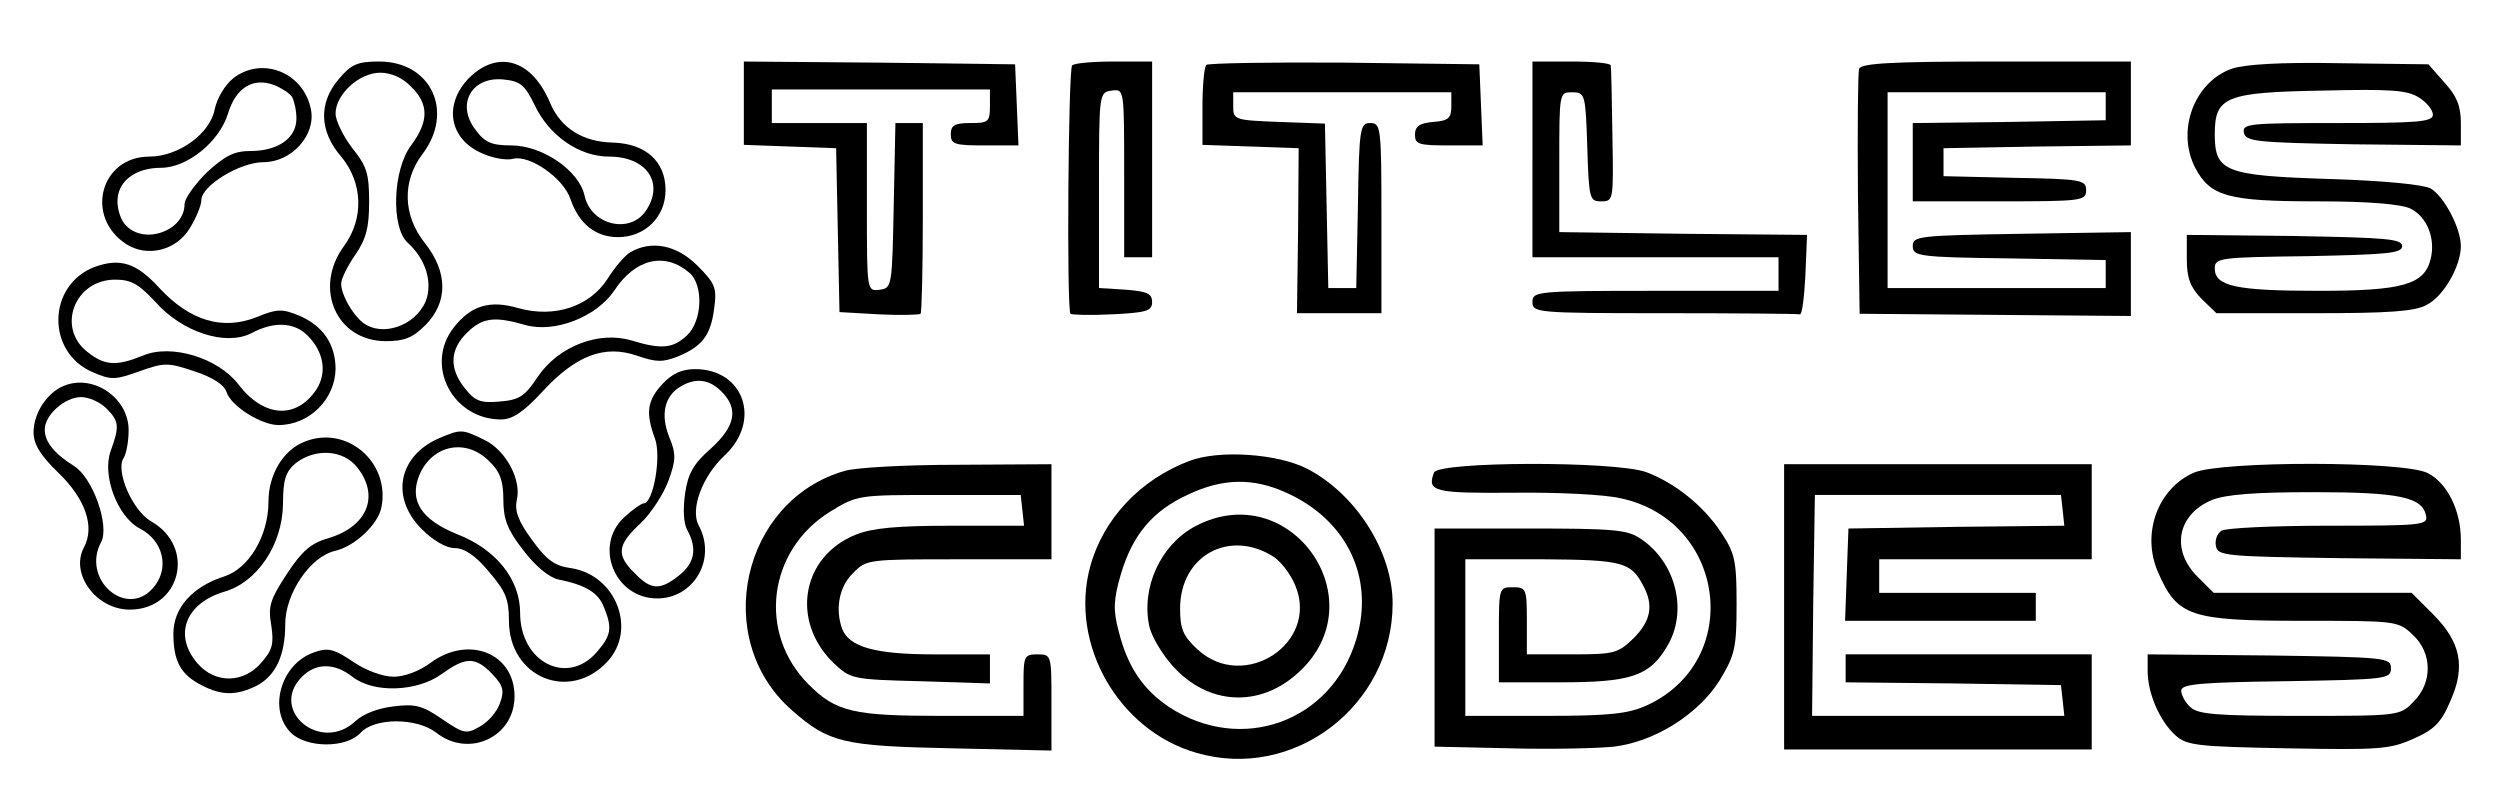
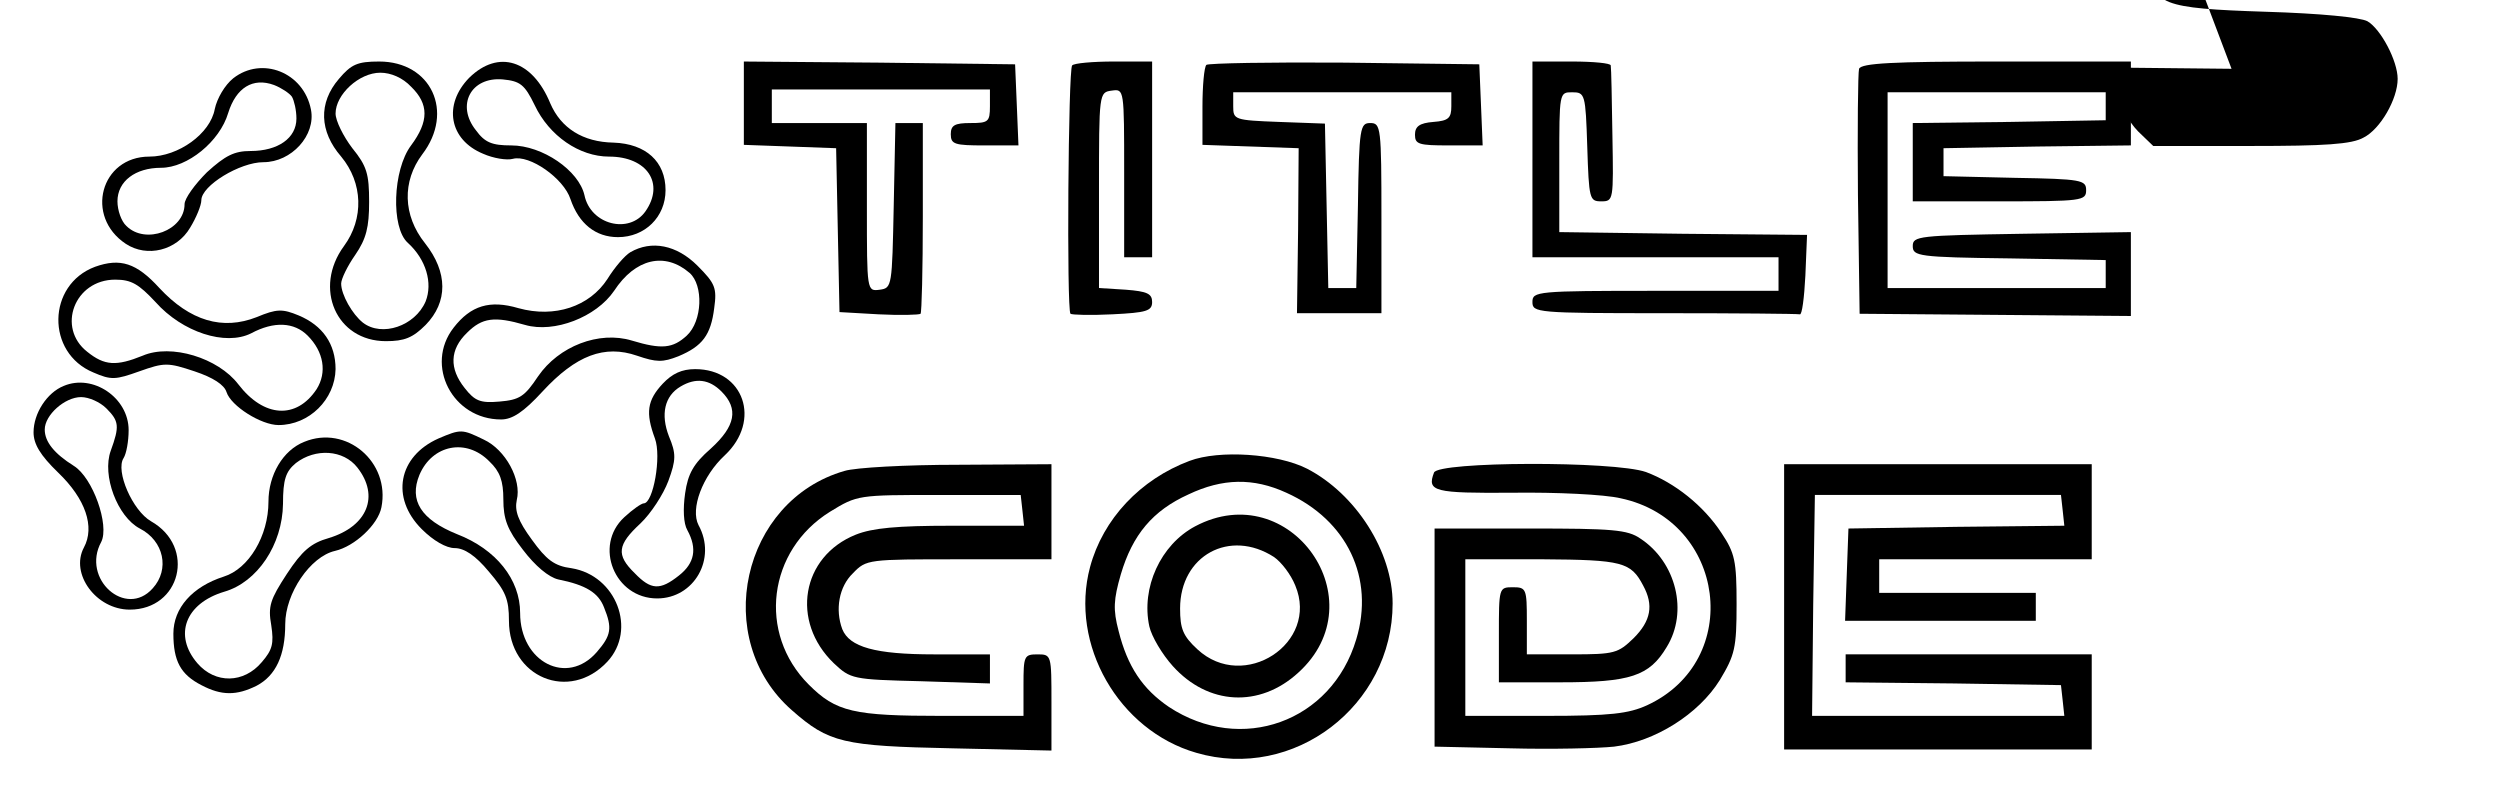
<svg xmlns="http://www.w3.org/2000/svg" version="1.0" width="447pt" height="142pt" viewBox="0 0 447 142" preserveAspectRatio="xMidYMid meet">
  <g transform="translate(0,142) scale(0.1,-0.1)" fill="#000000" stroke="none">
    <path d="M606 1279 c-37 -43 -35 -94 4 -139 39 -47 41 -111 5 -160 -55 -75 -14 -170 75 -170 33 0 48 6 71 29 40 41 40 94 -1 146 -40 50 -41 111 -5 159 58 76 16 166 -77 166 -39 0 -50 -5 -72 -31z m129 -14 c32 -31 32 -62 0 -105 -33 -44 -36 -147 -6 -174 33 -30 45 -72 32 -105 -19 -44 -78 -64 -112 -38 -19 15 -39 50 -39 70 0 8 11 31 25 51 20 29 25 50 25 95 0 50 -4 64 -30 96 -16 21 -30 49 -30 62 0 34 42 73 80 73 19 0 40 -9 55 -25z" />
    <path d="M839 1281 c-47 -48 -36 -111 25 -136 18 -8 42 -12 53 -9 30 8 91 -35 103 -72 15 -44 45 -68 85 -68 48 0 85 36 85 84 0 51 -35 83 -93 85 -55 1 -94 26 -113 70 -32 78 -93 97 -145 46z m117 -49 c26 -55 80 -92 133 -92 68 0 100 -48 65 -98 -29 -41 -98 -24 -109 29 -10 44 -75 89 -131 89 -34 0 -47 5 -63 27 -36 45 -9 96 48 91 31 -3 39 -9 57 -46z" />
    <path d="M1330 1236 l0 -75 83 -3 82 -3 3 -147 3 -146 70 -4 c39 -2 73 -1 75 1 2 2 4 80 4 173 l0 168 -25 0 -24 0 -3 -147 c-3 -145 -3 -148 -25 -151 -23 -3 -23 -3 -23 147 l0 151 -85 0 -85 0 0 30 0 30 195 0 195 0 0 -30 c0 -28 -3 -30 -35 -30 -28 0 -35 -4 -35 -20 0 -18 7 -20 60 -20 l61 0 -3 73 -3 72 -242 3 -243 2 0 -74z" />
    <path d="M1917 1303 c-7 -7 -10 -437 -3 -444 2 -2 36 -3 75 -1 61 3 71 6 71 22 0 15 -9 19 -47 22 l-48 3 0 175 c0 174 0 175 23 178 22 3 22 3 22 -147 l0 -151 25 0 25 0 0 175 0 175 -68 0 c-38 0 -72 -3 -75 -7z" />
    <path d="M2157 1304 c-4 -4 -7 -38 -7 -75 l0 -68 86 -3 86 -3 -1 -147 -2 -148 76 0 75 0 0 170 c0 163 -1 170 -20 170 -18 0 -20 -8 -22 -147 l-3 -148 -25 0 -25 0 -3 147 -3 147 -82 3 c-80 3 -82 4 -82 28 l0 25 195 0 195 0 0 -25 c0 -21 -5 -26 -32 -28 -25 -2 -33 -8 -33 -23 0 -17 7 -19 60 -19 l61 0 -3 73 -3 72 -241 3 c-132 1 -243 -1 -247 -4z" />
    <path d="M2740 1135 l0 -175 220 0 220 0 0 -30 0 -30 -220 0 c-213 0 -220 -1 -220 -20 0 -19 7 -20 235 -20 129 0 238 -1 243 -2 4 -2 8 30 10 69 l3 73 -222 2 -221 3 0 125 c0 125 0 125 23 125 23 0 24 -3 27 -97 3 -94 4 -98 25 -98 22 0 22 2 20 117 -1 65 -2 121 -3 126 0 4 -31 7 -70 7 l-70 0 0 -175z" />
    <path d="M3324 1297 c-2 -7 -3 -108 -2 -225 l3 -213 243 -2 242 -2 0 75 0 75 -195 -3 c-185 -3 -195 -4 -195 -22 0 -18 10 -20 173 -22 l172 -3 0 -25 0 -25 -195 0 -195 0 0 175 0 175 195 0 195 0 0 -25 0 -25 -172 -3 -173 -2 0 -70 0 -70 155 0 c148 0 155 1 155 20 0 18 -8 20 -127 22 l-128 3 0 25 0 25 168 3 167 2 0 75 0 75 -240 0 c-186 0 -242 -3 -246 -13z" />
-     <path d="M3990 1297 c-67 -24 -99 -111 -65 -177 27 -51 58 -60 217 -60 95 0 151 -5 168 -13 30 -15 45 -54 36 -90 -11 -46 -50 -57 -200 -57 -147 0 -186 8 -186 40 0 19 8 20 168 22 141 3 167 5 167 18 0 13 -29 15 -192 18 l-193 2 0 -43 c0 -34 6 -50 26 -71 l27 -26 174 0 c133 0 181 3 202 15 30 15 61 69 61 105 0 32 -30 89 -54 103 -13 7 -83 14 -182 17 -186 6 -204 13 -204 80 0 67 19 75 192 78 124 3 153 1 174 -13 13 -8 24 -22 24 -30 0 -13 -27 -15 -171 -15 -157 0 -170 -1 -167 -17 3 -16 22 -18 196 -21 l192 -2 0 40 c0 30 -7 48 -29 72 l-29 33 -159 2 c-105 2 -170 -2 -193 -10z" />
+     <path d="M3990 1297 l-193 2 0 -43 c0 -34 6 -50 26 -71 l27 -26 174 0 c133 0 181 3 202 15 30 15 61 69 61 105 0 32 -30 89 -54 103 -13 7 -83 14 -182 17 -186 6 -204 13 -204 80 0 67 19 75 192 78 124 3 153 1 174 -13 13 -8 24 -22 24 -30 0 -13 -27 -15 -171 -15 -157 0 -170 -1 -167 -17 3 -16 22 -18 196 -21 l192 -2 0 40 c0 30 -7 48 -29 72 l-29 33 -159 2 c-105 2 -170 -2 -193 -10z" />
    <path d="M417 1280 c-15 -12 -29 -36 -33 -55 -8 -44 -65 -85 -117 -85 -87 0 -116 -107 -42 -156 38 -25 91 -12 115 29 11 18 20 40 20 49 0 26 69 68 111 68 50 0 94 48 85 94 -13 67 -88 96 -139 56z m105 -33 c4 -7 8 -24 8 -39 0 -35 -33 -58 -82 -58 -29 0 -45 -8 -78 -38 -22 -22 -40 -47 -40 -57 0 -47 -70 -73 -104 -39 -9 8 -16 28 -16 44 0 36 32 60 78 60 47 0 105 47 120 98 14 45 44 64 82 50 13 -5 28 -15 32 -21z" />
    <path d="M1127 969 c-10 -6 -28 -27 -41 -48 -32 -49 -94 -70 -159 -52 -51 15 -85 5 -116 -35 -52 -67 -2 -164 85 -164 20 0 40 13 74 50 60 65 111 84 169 64 35 -12 46 -12 74 -1 43 18 58 38 64 86 5 36 2 44 -30 76 -37 37 -82 46 -120 24z m106 -37 c25 -22 23 -86 -5 -112 -25 -23 -45 -25 -98 -9 -59 18 -131 -10 -168 -64 -24 -36 -33 -42 -69 -45 -34 -3 -44 1 -62 24 -28 35 -27 69 4 99 27 27 49 30 104 14 52 -15 127 14 159 61 38 58 91 70 135 32z" />
    <path d="M170 943 c-86 -32 -88 -154 -3 -189 32 -14 40 -13 82 2 45 16 51 16 99 0 33 -11 53 -24 57 -37 8 -25 62 -59 93 -59 55 0 101 46 102 100 0 45 -23 78 -66 96 -29 12 -39 12 -75 -3 -61 -24 -119 -7 -174 52 -41 45 -70 54 -115 38z m108 -63 c48 -54 125 -79 171 -56 41 22 77 20 101 -4 29 -29 35 -66 16 -96 -36 -54 -94 -51 -140 9 -36 47 -120 73 -171 51 -47 -19 -68 -18 -99 7 -55 43 -23 129 50 129 29 0 42 -8 72 -40z" />
    <path d="M1185 734 c-28 -30 -31 -52 -14 -98 12 -32 -3 -116 -20 -116 -4 0 -20 -11 -35 -25 -55 -51 -17 -145 59 -145 66 0 107 71 74 131 -15 29 7 88 47 125 66 62 34 154 -53 154 -24 0 -41 -8 -58 -26z m105 -14 c31 -31 25 -62 -19 -102 -31 -27 -41 -45 -46 -80 -4 -28 -3 -54 4 -66 18 -33 13 -59 -15 -81 -34 -27 -50 -26 -79 4 -34 33 -31 51 10 89 19 18 41 52 50 76 14 38 14 49 1 80 -15 39 -8 72 21 89 27 16 51 13 73 -9z" />
    <path d="M114 730 c-30 -12 -54 -49 -54 -83 0 -21 12 -41 44 -72 49 -47 66 -97 46 -134 -25 -47 22 -111 82 -111 91 0 119 112 38 158 -33 19 -64 90 -49 113 5 8 9 30 9 50 0 58 -64 101 -116 79z m76 -40 c23 -23 24 -32 8 -76 -16 -44 12 -118 52 -139 43 -22 54 -73 23 -107 -48 -54 -128 17 -92 83 15 30 -15 115 -49 136 -35 22 -52 43 -52 65 0 26 36 58 65 58 14 0 34 -9 45 -20z" />
    <path d="M784 636 c-72 -32 -86 -106 -30 -162 21 -21 44 -34 59 -34 17 0 37 -13 61 -42 30 -35 36 -49 36 -88 0 -101 108 -146 176 -73 53 57 16 154 -64 167 -31 4 -45 15 -71 51 -25 34 -31 52 -27 71 9 36 -20 90 -59 108 -39 19 -41 19 -81 2z m91 -41 c19 -18 25 -35 25 -68 0 -35 7 -54 35 -90 22 -29 46 -49 63 -53 50 -10 72 -24 82 -50 15 -37 13 -50 -13 -80 -53 -61 -137 -18 -137 70 0 60 -43 114 -113 141 -64 26 -86 60 -67 106 23 54 84 66 125 24z" />
    <path d="M544 630 c-38 -15 -64 -59 -64 -107 0 -61 -35 -120 -80 -134 -56 -18 -90 -56 -90 -102 0 -49 13 -73 50 -92 36 -19 63 -19 99 -1 34 18 51 54 51 110 0 55 45 121 89 131 35 8 77 47 83 78 16 81 -63 148 -138 117z m95 -46 c40 -51 18 -105 -51 -126 -32 -9 -48 -23 -75 -64 -30 -46 -34 -58 -28 -92 5 -33 2 -44 -17 -66 -32 -38 -83 -39 -115 -2 -43 50 -22 107 48 128 59 17 104 84 105 157 0 44 5 58 23 73 35 27 85 24 110 -8z" />
    <path d="M2127 596 c-88 -33 -155 -104 -178 -190 -37 -138 51 -292 190 -332 174 -51 351 84 351 267 0 93 -66 196 -153 241 -53 27 -157 34 -210 14z m173 -57 c109 -49 158 -153 125 -262 -44 -148 -206 -206 -335 -121 -47 32 -74 72 -90 136 -10 38 -9 56 4 101 21 71 57 114 121 143 61 29 116 30 175 3z" />
    <path d="M2137 479 c-62 -33 -97 -110 -82 -179 4 -18 23 -50 42 -71 63 -70 155 -75 224 -12 143 129 -14 352 -184 262z m141 -55 c13 -9 30 -31 38 -51 43 -103 -92 -191 -175 -114 -26 24 -31 37 -31 73 0 95 89 143 168 92z" />
    <path d="M1510 578 c-184 -53 -239 -301 -94 -428 66 -58 91 -64 287 -68 l177 -4 0 86 c0 85 0 86 -25 86 -24 0 -25 -3 -25 -55 l0 -55 -145 0 c-159 0 -190 7 -239 56 -92 92 -73 240 38 309 49 30 50 30 195 30 l146 0 3 -27 3 -28 -130 0 c-97 0 -141 -4 -171 -16 -97 -39 -117 -155 -39 -230 30 -28 33 -29 155 -32 l124 -4 0 26 0 26 -100 0 c-105 0 -151 13 -164 45 -13 35 -6 76 19 100 24 25 27 25 190 25 l165 0 0 85 0 85 -167 -1 c-93 0 -184 -5 -203 -11z" />
    <path d="M2564 575 c-13 -34 0 -37 141 -36 77 1 164 -3 193 -10 188 -40 220 -290 47 -370 -33 -15 -65 -19 -182 -19 l-143 0 0 140 0 140 138 0 c143 -1 158 -5 180 -47 19 -35 14 -63 -17 -94 -28 -27 -34 -29 -110 -29 l-81 0 0 60 c0 57 -1 60 -25 60 -25 0 -25 -1 -25 -85 l0 -85 110 0 c125 0 159 11 190 63 39 63 17 152 -47 194 -23 16 -50 18 -198 18 l-170 0 0 -195 0 -195 135 -3 c74 -2 158 0 186 3 73 9 151 58 189 119 27 45 30 57 30 136 0 77 -3 91 -27 127 -32 49 -84 90 -135 109 -57 20 -372 19 -379 -1z" />
    <path d="M3190 335 l0 -255 275 0 275 0 0 85 0 85 -220 0 -220 0 0 -25 0 -25 193 -2 192 -3 3 -27 3 -28 -226 0 -225 0 2 198 3 197 220 0 220 0 3 -27 3 -28 -193 -2 -193 -3 -3 -82 -3 -83 171 0 170 0 0 25 0 25 -140 0 -140 0 0 30 0 30 190 0 190 0 0 85 0 85 -275 0 -275 0 0 -255z" />
-     <path d="M3923 575 c-65 -28 -95 -110 -64 -179 34 -78 57 -86 257 -86 168 0 172 0 198 -25 35 -32 36 -86 1 -120 -24 -25 -26 -25 -204 -25 -150 0 -182 3 -195 16 -9 8 -16 22 -16 29 0 12 34 15 188 17 179 3 187 4 187 23 0 19 -8 20 -217 23 l-218 2 0 -30 c0 -40 22 -90 50 -115 20 -18 39 -20 200 -23 162 -3 183 -2 225 17 37 16 50 29 66 67 28 62 19 106 -31 156 l-38 38 -177 0 -177 0 -29 29 c-48 48 -36 111 26 137 25 10 77 14 182 14 154 0 195 -9 201 -43 3 -16 -11 -17 -175 -17 -98 0 -184 -4 -191 -9 -8 -5 -12 -17 -10 -27 3 -18 17 -19 221 -22 l217 -2 0 35 c0 52 -24 101 -59 119 -41 22 -369 22 -418 1z" />
-     <path d="M560 253 c-58 -21 -81 -102 -40 -143 28 -28 100 -28 125 0 25 27 100 27 135 0 58 -46 140 -8 140 65 0 77 -82 110 -150 60 -20 -15 -47 -25 -66 -25 -19 0 -49 11 -70 25 -37 25 -47 28 -74 18z m320 -38 c20 -21 22 -30 14 -52 -5 -15 -21 -34 -36 -42 -24 -14 -29 -13 -67 13 -35 24 -48 28 -87 23 -27 -3 -54 -13 -68 -26 -62 -59 -156 19 -96 79 25 25 58 25 90 0 38 -30 116 -27 160 5 43 31 60 31 90 0z" />
  </g>
</svg>